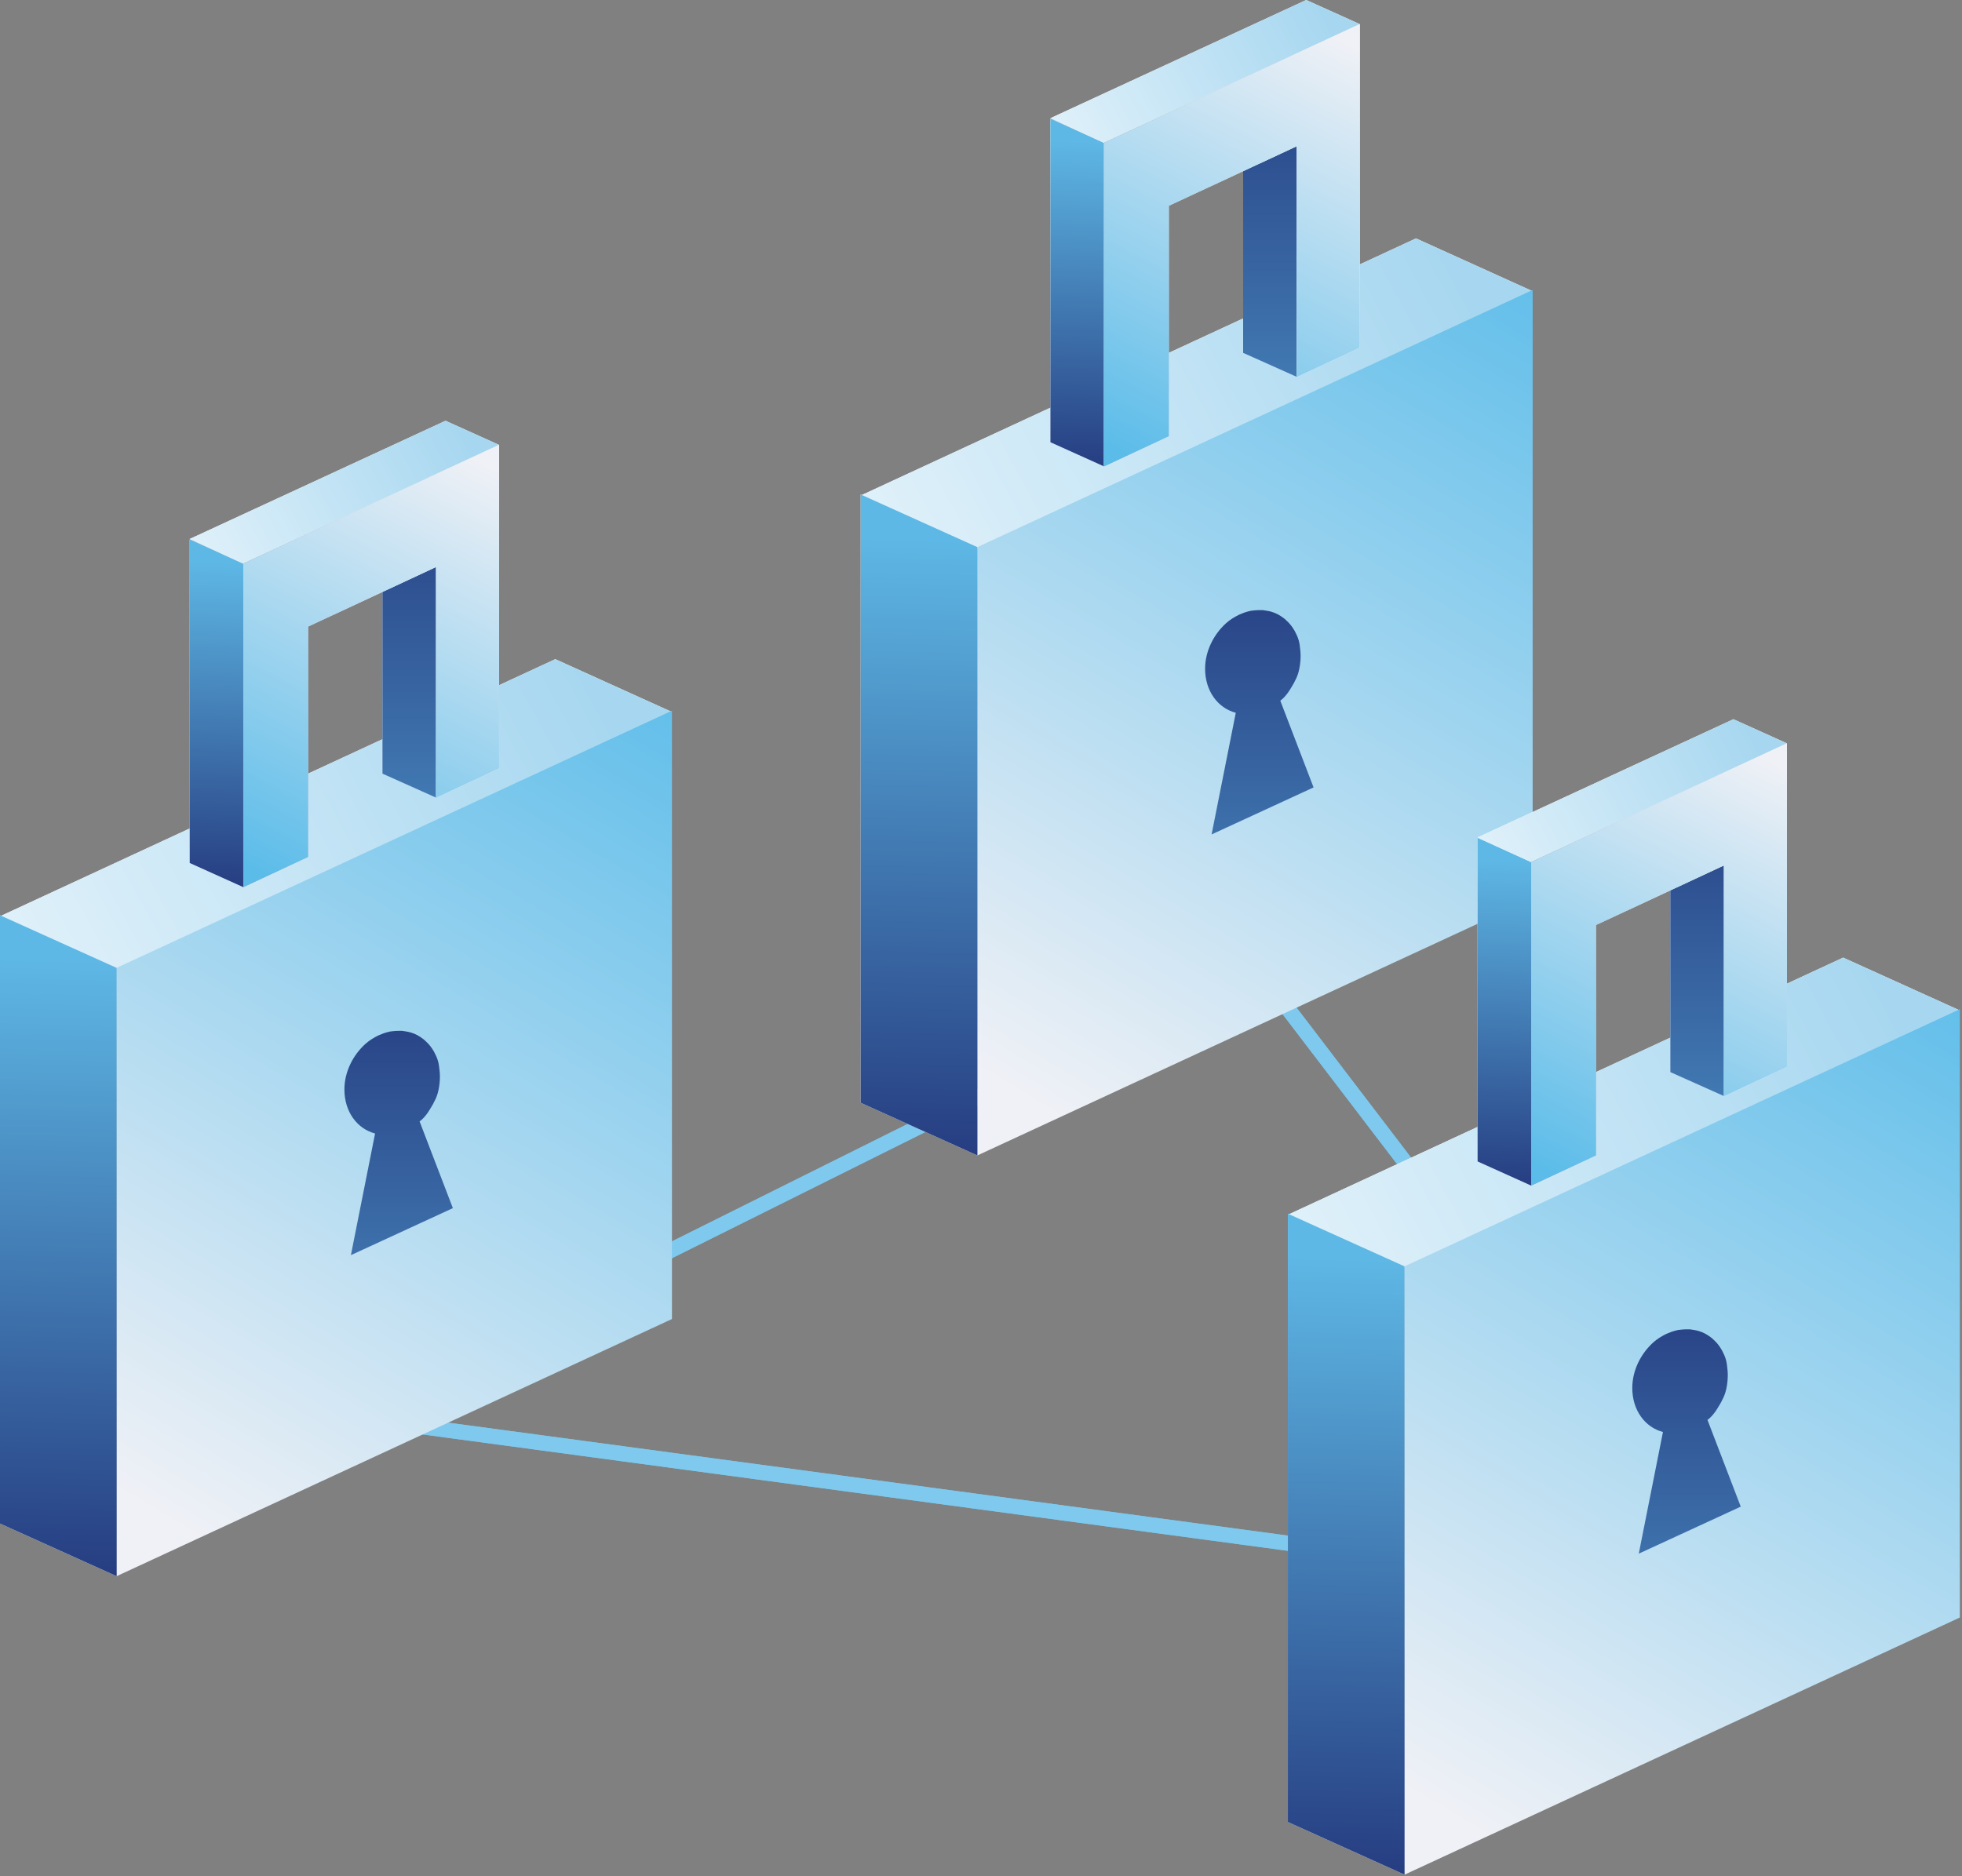
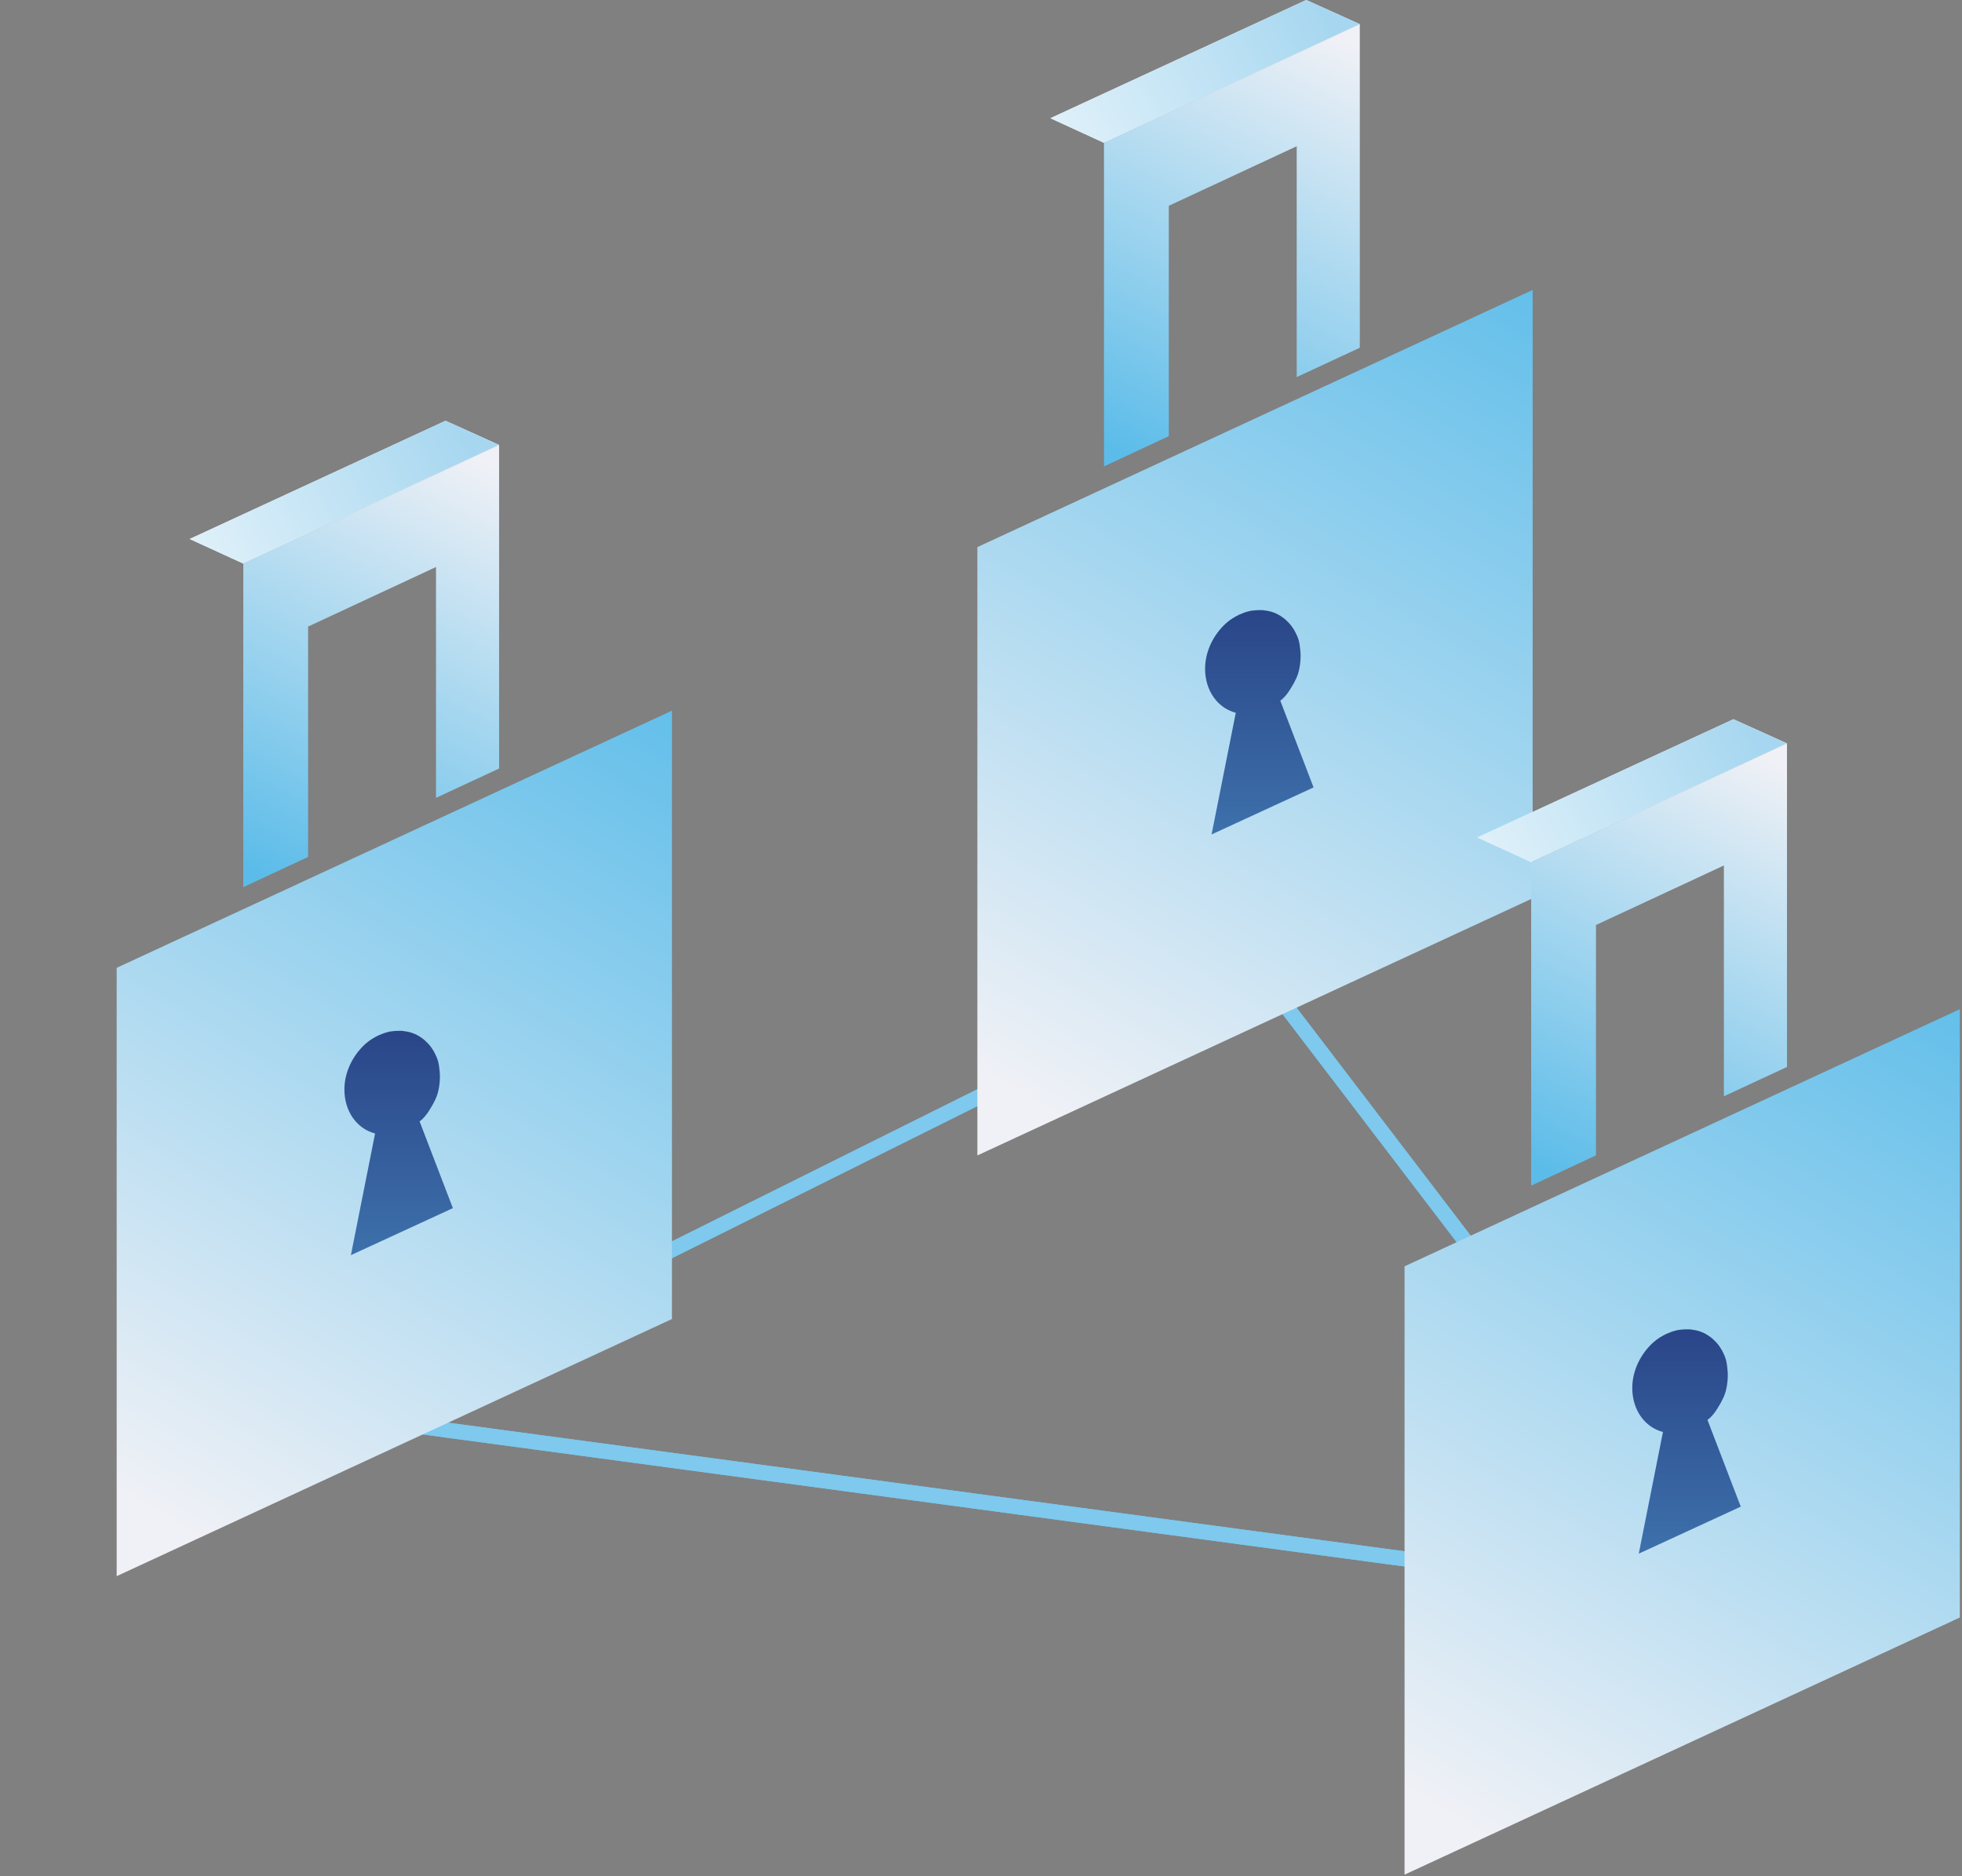
<svg xmlns="http://www.w3.org/2000/svg" xmlns:xlink="http://www.w3.org/1999/xlink" width="390" height="373" viewBox="0 0 390 373" version="1.1">
  <rect x="0" y="0" width="390" height="373" fill="#808080" stroke="none" />
  <title>Group 3</title>
  <desc>Created using Figma</desc>
  <g id="Canvas" transform="translate(-415 -5413)">
    <g id="Group 3">
      <g id="Line 6">
        <use xlink:href="#path0_stroke" transform="matrix(0.874 0.486 -0.486 0.874 539.909 5613.51)" fill="#73C5EC" />
        <use xlink:href="#path0_stroke" transform="matrix(0.874 0.486 -0.486 0.874 539.909 5613.51)" fill="url(#paint1_linear)" />
      </g>
      <g id="Line 6.1">
        <use xlink:href="#path1_stroke" transform="matrix(0.874 0.486 -0.486 0.874 666 5607)" fill="#73C5EC" />
        <use xlink:href="#path1_stroke" transform="matrix(0.874 0.486 -0.486 0.874 666 5607)" fill="url(#paint3_linear)" />
      </g>
      <g id="Line 6.2">
        <use xlink:href="#path2_stroke" transform="matrix(0.901 0.435 -0.435 0.901 541.537 5571.42)" fill="#73C5EC" />
        <use xlink:href="#path2_stroke" transform="matrix(0.901 0.435 -0.435 0.901 541.537 5571.42)" fill="url(#paint5_linear)" />
      </g>
      <g id="Group">
        <g id="Rectangle">
          <use xlink:href="#path3_fill" transform="translate(638.639 5521.66)" fill="#FFFFFF" />
          <use xlink:href="#path3_fill" transform="translate(638.639 5521.66)" fill="url(#paint7_linear)" />
        </g>
        <g id="Vector">
          <use xlink:href="#path4_fill" transform="translate(586.087 5460.4)" fill="#FFFFFF" />
          <use xlink:href="#path4_fill" transform="translate(586.087 5460.4)" fill="url(#paint9_linear)" />
        </g>
        <g id="Group">
          <g id="Vector">
            <use xlink:href="#path5_fill" transform="translate(609.279 5470.65)" fill="url(#paint10_linear)" />
          </g>
        </g>
        <g id="Vector">
          <use xlink:href="#path6_fill" transform="translate(662.105 5418.83)" fill="#FFFFFF" />
          <use xlink:href="#path6_fill" transform="translate(662.105 5418.83)" fill="url(#paint12_linear)" />
        </g>
        <g id="Vector">
          <use xlink:href="#path7_fill" transform="translate(623.795 5436.59)" fill="#FFFFFF" />
          <use xlink:href="#path7_fill" transform="translate(623.795 5436.59)" fill="url(#paint14_linear)" />
        </g>
        <g id="Vector">
          <use xlink:href="#path8_fill" transform="translate(623.795 5413)" fill="#FFFFFF" />
          <use xlink:href="#path8_fill" transform="translate(623.795 5413)" fill="url(#paint16_linear)" />
        </g>
        <g id="Group">
          <g id="Vector">
            <use xlink:href="#path9_fill" transform="translate(634.446 5417.8)" fill="#FFFFFF" />
          </g>
        </g>
        <g id="Group">
          <g id="Vector">
            <use xlink:href="#path9_fill" transform="translate(634.446 5417.8)" fill="url(#paint18_linear)" />
          </g>
        </g>
        <g id="Group">
          <g id="Vector">
            <use xlink:href="#path10_fill" transform="translate(634.446 5417.8)" fill="url(#paint19_linear)" />
          </g>
        </g>
        <g id="Vector">
          <use xlink:href="#path11_fill" transform="translate(586.087 5511.31)" fill="#FFFFFF" />
          <use xlink:href="#path11_fill" transform="translate(586.087 5511.31)" fill="url(#paint21_linear)" />
        </g>
      </g>
      <g id="Group">
        <g id="Rectangle">
          <use xlink:href="#path3_fill" transform="translate(467.552 5605.32)" fill="#FFFFFF" />
          <use xlink:href="#path3_fill" transform="translate(467.552 5605.32)" fill="url(#paint23_linear)" />
        </g>
        <g id="Vector">
          <use xlink:href="#path4_fill" transform="translate(415 5544.06)" fill="#FFFFFF" />
          <use xlink:href="#path4_fill" transform="translate(415 5544.06)" fill="url(#paint25_linear)" />
        </g>
        <g id="Group">
          <g id="Vector">
            <use xlink:href="#path5_fill" transform="translate(438.192 5554.3)" fill="url(#paint26_linear)" />
          </g>
        </g>
        <g id="Vector">
          <use xlink:href="#path6_fill" transform="translate(491.018 5502.49)" fill="#FFFFFF" />
          <use xlink:href="#path6_fill" transform="translate(491.018 5502.49)" fill="url(#paint28_linear)" />
        </g>
        <g id="Vector">
          <use xlink:href="#path7_fill" transform="translate(452.708 5520.25)" fill="#FFFFFF" />
          <use xlink:href="#path7_fill" transform="translate(452.708 5520.25)" fill="url(#paint30_linear)" />
        </g>
        <g id="Vector">
          <use xlink:href="#path8_fill" transform="translate(452.708 5496.66)" fill="#FFFFFF" />
          <use xlink:href="#path8_fill" transform="translate(452.708 5496.66)" fill="url(#paint32_linear)" />
        </g>
        <g id="Group">
          <g id="Vector">
            <use xlink:href="#path9_fill" transform="translate(463.359 5501.46)" fill="#FFFFFF" />
          </g>
        </g>
        <g id="Group">
          <g id="Vector">
            <use xlink:href="#path9_fill" transform="translate(463.359 5501.46)" fill="url(#paint34_linear)" />
          </g>
        </g>
        <g id="Group">
          <g id="Vector">
            <use xlink:href="#path10_fill" transform="translate(463.359 5501.46)" fill="url(#paint35_linear)" />
          </g>
        </g>
        <g id="Vector">
          <use xlink:href="#path11_fill" transform="translate(415 5594.97)" fill="#FFFFFF" />
          <use xlink:href="#path11_fill" transform="translate(415 5594.97)" fill="url(#paint37_linear)" />
        </g>
      </g>
      <g id="Group">
        <g id="Rectangle">
          <use xlink:href="#path3_fill" transform="translate(723.552 5664.66)" fill="#FFFFFF" />
          <use xlink:href="#path3_fill" transform="translate(723.552 5664.66)" fill="url(#paint39_linear)" />
        </g>
        <g id="Vector">
          <use xlink:href="#path4_fill" transform="translate(671 5603.4)" fill="#FFFFFF" />
          <use xlink:href="#path4_fill" transform="translate(671 5603.4)" fill="url(#paint41_linear)" />
        </g>
        <g id="Group">
          <g id="Vector">
            <use xlink:href="#path5_fill" transform="translate(694.192 5613.65)" fill="url(#paint42_linear)" />
          </g>
        </g>
        <g id="Vector">
          <use xlink:href="#path6_fill" transform="translate(747.018 5561.83)" fill="#FFFFFF" />
          <use xlink:href="#path6_fill" transform="translate(747.018 5561.83)" fill="url(#paint44_linear)" />
        </g>
        <g id="Vector">
          <use xlink:href="#path7_fill" transform="translate(708.708 5579.59)" fill="#FFFFFF" />
          <use xlink:href="#path7_fill" transform="translate(708.708 5579.59)" fill="url(#paint46_linear)" />
        </g>
        <g id="Vector">
          <use xlink:href="#path8_fill" transform="translate(708.708 5556)" fill="#FFFFFF" />
          <use xlink:href="#path8_fill" transform="translate(708.708 5556)" fill="url(#paint48_linear)" />
        </g>
        <g id="Group">
          <g id="Vector">
            <use xlink:href="#path9_fill" transform="translate(719.359 5560.8)" fill="#FFFFFF" />
          </g>
        </g>
        <g id="Group">
          <g id="Vector">
            <use xlink:href="#path9_fill" transform="translate(719.359 5560.8)" fill="url(#paint50_linear)" />
          </g>
        </g>
        <g id="Group">
          <g id="Vector">
            <use xlink:href="#path10_fill" transform="translate(719.359 5560.8)" fill="url(#paint51_linear)" />
          </g>
        </g>
        <g id="Vector">
          <use xlink:href="#path11_fill" transform="translate(671 5654.31)" fill="#FFFFFF" />
          <use xlink:href="#path11_fill" transform="translate(671 5654.31)" fill="url(#paint53_linear)" />
        </g>
      </g>
    </g>
  </g>
  <defs>
    <linearGradient id="paint1_linear" x1="0" y1="0" x2="1" y2="0" gradientUnits="userSpaceOnUse" gradientTransform="matrix(275.885 1.058 -867.467 5829.04 634.03 -2833.6)">
      <stop offset="0" stop-color="#7EC9ED" />
      <stop offset="1" stop-color="#E8EEF6" />
    </linearGradient>
    <linearGradient id="paint3_linear" x1="0" y1="0" x2="1" y2="0" gradientUnits="userSpaceOnUse" gradientTransform="matrix(152.812 2.389 -480.489 13160.6 338.575 -6493.23)">
      <stop offset="0" stop-color="#7EC9ED" />
      <stop offset="1" stop-color="#E8EEF6" />
    </linearGradient>
    <linearGradient id="paint5_linear" x1="0" y1="0" x2="1" y2="0" gradientUnits="userSpaceOnUse" gradientTransform="matrix(138.022 3.298 -433.984 18165 317.198 -8987.8)">
      <stop offset="0" stop-color="#7EC9ED" />
      <stop offset="1" stop-color="#E8EEF6" />
    </linearGradient>
    <linearGradient id="paint7_linear" x1="0" y1="0" x2="1" y2="0" gradientUnits="userSpaceOnUse" gradientTransform="matrix(3.57541e-15 65.636 -58.391 4.01905e-15 58.391 -4.01905e-15)">
      <stop offset="0" stop-color="#24397E" />
      <stop offset="1" stop-color="#4179B2" />
    </linearGradient>
    <linearGradient id="paint9_linear" x1="0" y1="0" x2="1" y2="0" gradientUnits="userSpaceOnUse" gradientTransform="matrix(-171.879 93.336 -202.279 -371.477 218.899 192.066)">
      <stop offset="0" stop-color="#A7D7F0" />
      <stop offset="1" stop-color="#FFFFFF" />
    </linearGradient>
    <linearGradient id="paint10_linear" x1="0" y1="0" x2="1" y2="0" gradientUnits="userSpaceOnUse" gradientTransform="matrix(-99.995 167.737 -167.81 -99.989 194.282 44.857)">
      <stop offset="0" stop-color="#8490AD" />
      <stop offset="0" stop-color="#60BEEA" />
      <stop offset="1" stop-color="#F0F1F6" />
    </linearGradient>
    <linearGradient id="paint12_linear" x1="0" y1="0" x2="1" y2="0" gradientUnits="userSpaceOnUse" gradientTransform="matrix(6.57456e-16 69.141 -10.737 4.23366e-15 10.737 -4.23366e-15)">
      <stop offset="0" stop-color="#24397E" />
      <stop offset="1" stop-color="#4179B2" />
    </linearGradient>
    <linearGradient id="paint14_linear" x1="0" y1="0" x2="1" y2="0" gradientUnits="userSpaceOnUse" gradientTransform="matrix(2.011 -71.749 11.053 0.406 -2.174 75.844)">
      <stop offset="0" stop-color="#203076" />
      <stop offset="1" stop-color="#5EB8E5" />
    </linearGradient>
    <linearGradient id="paint16_linear" x1="0" y1="0" x2="1" y2="0" gradientUnits="userSpaceOnUse" gradientTransform="matrix(-79.193 43.028 -93.199 -171.252 100.857 88.543)">
      <stop offset="0" stop-color="#A7D7F0" />
      <stop offset="1" stop-color="#FFFFFF" />
    </linearGradient>
    <linearGradient id="paint18_linear" x1="0" y1="0" x2="1" y2="0" gradientUnits="userSpaceOnUse" gradientTransform="matrix(50.859 0 0 50.791 0.028 18.573)">
      <stop offset="0" stop-color="#8490AD" />
      <stop offset="0.164" stop-color="#8D98B3" stop-opacity="0.836" />
      <stop offset="0.432" stop-color="#A5AFC3" stop-opacity="0.568" />
      <stop offset="0.768" stop-color="#CDD4DD" stop-opacity="0.232" />
      <stop offset="1" stop-color="#ECF1F2" stop-opacity="0" />
    </linearGradient>
    <linearGradient id="paint19_linear" x1="0" y1="0" x2="1" y2="0" gradientUnits="userSpaceOnUse" gradientTransform="matrix(43.063 -83.139 83.225 43.072 -33.77 66.28)">
      <stop offset="0" stop-color="#5BBCE9" />
      <stop offset="1" stop-color="#F0F1F6" />
    </linearGradient>
    <linearGradient id="paint21_linear" x1="0" y1="0" x2="1" y2="0" gradientUnits="userSpaceOnUse" gradientTransform="matrix(4.379 -136.377 24.067 0.772 -4.735 144.161)">
      <stop offset="0" stop-color="#203076" />
      <stop offset="1" stop-color="#5EB8E5" />
    </linearGradient>
    <linearGradient id="paint23_linear" x1="0" y1="0" x2="1" y2="0" gradientUnits="userSpaceOnUse" gradientTransform="matrix(3.57541e-15 65.636 -58.391 4.01905e-15 58.391 -4.01905e-15)">
      <stop offset="0" stop-color="#24397E" />
      <stop offset="1" stop-color="#4179B2" />
    </linearGradient>
    <linearGradient id="paint25_linear" x1="0" y1="0" x2="1" y2="0" gradientUnits="userSpaceOnUse" gradientTransform="matrix(-171.879 93.336 -202.279 -371.477 218.899 192.066)">
      <stop offset="0" stop-color="#A7D7F0" />
      <stop offset="1" stop-color="#FFFFFF" />
    </linearGradient>
    <linearGradient id="paint26_linear" x1="0" y1="0" x2="1" y2="0" gradientUnits="userSpaceOnUse" gradientTransform="matrix(-99.995 167.737 -167.81 -99.989 194.282 44.857)">
      <stop offset="0" stop-color="#8490AD" />
      <stop offset="0" stop-color="#60BEEA" />
      <stop offset="1" stop-color="#F0F1F6" />
    </linearGradient>
    <linearGradient id="paint28_linear" x1="0" y1="0" x2="1" y2="0" gradientUnits="userSpaceOnUse" gradientTransform="matrix(6.57456e-16 69.141 -10.737 4.23366e-15 10.737 -4.23366e-15)">
      <stop offset="0" stop-color="#24397E" />
      <stop offset="1" stop-color="#4179B2" />
    </linearGradient>
    <linearGradient id="paint30_linear" x1="0" y1="0" x2="1" y2="0" gradientUnits="userSpaceOnUse" gradientTransform="matrix(2.011 -71.749 11.053 0.406 -2.174 75.844)">
      <stop offset="0" stop-color="#203076" />
      <stop offset="1" stop-color="#5EB8E5" />
    </linearGradient>
    <linearGradient id="paint32_linear" x1="0" y1="0" x2="1" y2="0" gradientUnits="userSpaceOnUse" gradientTransform="matrix(-79.193 43.028 -93.199 -171.252 100.857 88.543)">
      <stop offset="0" stop-color="#A7D7F0" />
      <stop offset="1" stop-color="#FFFFFF" />
    </linearGradient>
    <linearGradient id="paint34_linear" x1="0" y1="0" x2="1" y2="0" gradientUnits="userSpaceOnUse" gradientTransform="matrix(50.859 0 0 50.791 0.028 18.573)">
      <stop offset="0" stop-color="#8490AD" />
      <stop offset="0.164" stop-color="#8D98B3" stop-opacity="0.836" />
      <stop offset="0.432" stop-color="#A5AFC3" stop-opacity="0.568" />
      <stop offset="0.768" stop-color="#CDD4DD" stop-opacity="0.232" />
      <stop offset="1" stop-color="#ECF1F2" stop-opacity="0" />
    </linearGradient>
    <linearGradient id="paint35_linear" x1="0" y1="0" x2="1" y2="0" gradientUnits="userSpaceOnUse" gradientTransform="matrix(43.063 -83.139 83.225 43.072 -33.77 66.28)">
      <stop offset="0" stop-color="#5BBCE9" />
      <stop offset="1" stop-color="#F0F1F6" />
    </linearGradient>
    <linearGradient id="paint37_linear" x1="0" y1="0" x2="1" y2="0" gradientUnits="userSpaceOnUse" gradientTransform="matrix(4.379 -136.377 24.067 0.772 -4.735 144.161)">
      <stop offset="0" stop-color="#203076" />
      <stop offset="1" stop-color="#5EB8E5" />
    </linearGradient>
    <linearGradient id="paint39_linear" x1="0" y1="0" x2="1" y2="0" gradientUnits="userSpaceOnUse" gradientTransform="matrix(3.57541e-15 65.636 -58.391 4.01905e-15 58.391 -4.01905e-15)">
      <stop offset="0" stop-color="#24397E" />
      <stop offset="1" stop-color="#4179B2" />
    </linearGradient>
    <linearGradient id="paint41_linear" x1="0" y1="0" x2="1" y2="0" gradientUnits="userSpaceOnUse" gradientTransform="matrix(-171.879 93.336 -202.279 -371.477 218.899 192.066)">
      <stop offset="0" stop-color="#A7D7F0" />
      <stop offset="1" stop-color="#FFFFFF" />
    </linearGradient>
    <linearGradient id="paint42_linear" x1="0" y1="0" x2="1" y2="0" gradientUnits="userSpaceOnUse" gradientTransform="matrix(-99.995 167.737 -167.81 -99.989 194.282 44.857)">
      <stop offset="0" stop-color="#8490AD" />
      <stop offset="0" stop-color="#60BEEA" />
      <stop offset="1" stop-color="#F0F1F6" />
    </linearGradient>
    <linearGradient id="paint44_linear" x1="0" y1="0" x2="1" y2="0" gradientUnits="userSpaceOnUse" gradientTransform="matrix(6.57456e-16 69.141 -10.737 4.23366e-15 10.737 -4.23366e-15)">
      <stop offset="0" stop-color="#24397E" />
      <stop offset="1" stop-color="#4179B2" />
    </linearGradient>
    <linearGradient id="paint46_linear" x1="0" y1="0" x2="1" y2="0" gradientUnits="userSpaceOnUse" gradientTransform="matrix(2.011 -71.749 11.053 0.406 -2.174 75.844)">
      <stop offset="0" stop-color="#203076" />
      <stop offset="1" stop-color="#5EB8E5" />
    </linearGradient>
    <linearGradient id="paint48_linear" x1="0" y1="0" x2="1" y2="0" gradientUnits="userSpaceOnUse" gradientTransform="matrix(-79.193 43.028 -93.199 -171.252 100.857 88.543)">
      <stop offset="0" stop-color="#A7D7F0" />
      <stop offset="1" stop-color="#FFFFFF" />
    </linearGradient>
    <linearGradient id="paint50_linear" x1="0" y1="0" x2="1" y2="0" gradientUnits="userSpaceOnUse" gradientTransform="matrix(50.859 0 0 50.791 0.028 18.573)">
      <stop offset="0" stop-color="#8490AD" />
      <stop offset="0.164" stop-color="#8D98B3" stop-opacity="0.836" />
      <stop offset="0.432" stop-color="#A5AFC3" stop-opacity="0.568" />
      <stop offset="0.768" stop-color="#CDD4DD" stop-opacity="0.232" />
      <stop offset="1" stop-color="#ECF1F2" stop-opacity="0" />
    </linearGradient>
    <linearGradient id="paint51_linear" x1="0" y1="0" x2="1" y2="0" gradientUnits="userSpaceOnUse" gradientTransform="matrix(43.063 -83.139 83.225 43.072 -33.77 66.28)">
      <stop offset="0" stop-color="#5BBCE9" />
      <stop offset="1" stop-color="#F0F1F6" />
    </linearGradient>
    <linearGradient id="paint53_linear" x1="0" y1="0" x2="1" y2="0" gradientUnits="userSpaceOnUse" gradientTransform="matrix(4.379 -136.377 24.067 0.772 -4.735 144.161)">
      <stop offset="0" stop-color="#203076" />
      <stop offset="1" stop-color="#5EB8E5" />
    </linearGradient>
    <path id="path0_stroke" d="M 0.548 95.803L 241.26 1.396L 240.165 -1.396L -0.548 93.01L 0.548 95.803Z" />
    <path id="path1_stroke" d="M -0.6 1.375L 141.837 63.515L 143.037 60.765L 0.6 -1.375L -0.6 1.375Z" />
    <path id="path2_stroke" d="M 104.68 -0.918L -1.186 135.82L 1.186 137.656L 107.053 0.918L 104.68 -0.918Z" />
    <path id="path3_fill" d="M 0 0L 58.391 0L 58.391 65.636L 0 65.636L 0 0Z" />
-     <path id="path4_fill" d="M 23.192 61.592L 0 51.127L 110.377 0L 133.483 10.466L 23.192 61.592Z" />
    <path id="path5_fill" d="M 0 51.127L 0 172.08L 110.377 120.954L 110.377 -2.61788e-06L 0 51.127ZM 66.828 98.907L 46.556 108.258L 51.366 84.067C 47.758 83.124 45.267 79.692 45.267 75.317C 45.267 71.8 46.985 68.455 49.477 66.224C 50.249 65.538 51.108 65.023 51.968 64.594C 52.569 64.337 53.17 64.08 53.857 63.908C 54.201 63.822 54.544 63.737 54.802 63.737C 55.489 63.651 56.09 63.651 56.692 63.651C 57.293 63.737 57.894 63.822 58.496 63.994C 59.355 64.251 60.128 64.68 60.815 65.195C 61.072 65.367 61.244 65.538 61.502 65.795C 62.361 66.567 63.048 67.597 63.563 68.798C 63.821 69.398 63.993 69.999 64.079 70.685C 64.165 71.371 64.251 72.058 64.251 72.744C 64.251 73.602 64.165 74.46 63.993 75.317C 63.821 76.175 63.563 76.947 63.134 77.719C 62.876 78.32 62.447 78.92 62.103 79.521C 62.017 79.692 61.846 79.864 61.76 80.035C 61.33 80.636 60.815 81.236 60.214 81.665L 66.828 98.907Z" />
-     <path id="path6_fill" d="M 10.737 69.141L 0 64.337L 0 1.63618e-07L 10.737 4.804L 10.737 69.141Z" />
-     <path id="path7_fill" d="M 10.651 69.141L 0 64.337L 0 0L 10.651 4.804L 10.651 69.141Z" />
    <path id="path8_fill" d="M 10.651 28.394L 1.31068e-06 23.505L 50.851 0L 61.502 4.804L 10.651 28.394Z" />
-     <path id="path9_fill" d="M 50.851 -8.18088e-08L -6.55339e-07 23.59L -6.55339e-07 87.927L 12.884 81.923L 12.884 36.115L 38.31 24.276L 38.31 70.17L 50.851 64.337L 50.851 -8.18088e-08Z" />
    <path id="path10_fill" d="M 50.851 0L 0 23.59L 0 87.927L 12.884 81.923L 12.884 36.115L 38.31 24.276L 38.31 70.17L 50.851 64.337L 50.851 0Z" />
-     <path id="path11_fill" d="M 23.192 131.419L 0 120.954L 0 -1.30894e-06L 23.192 10.466L 23.192 131.419Z" />
  </defs>
</svg>